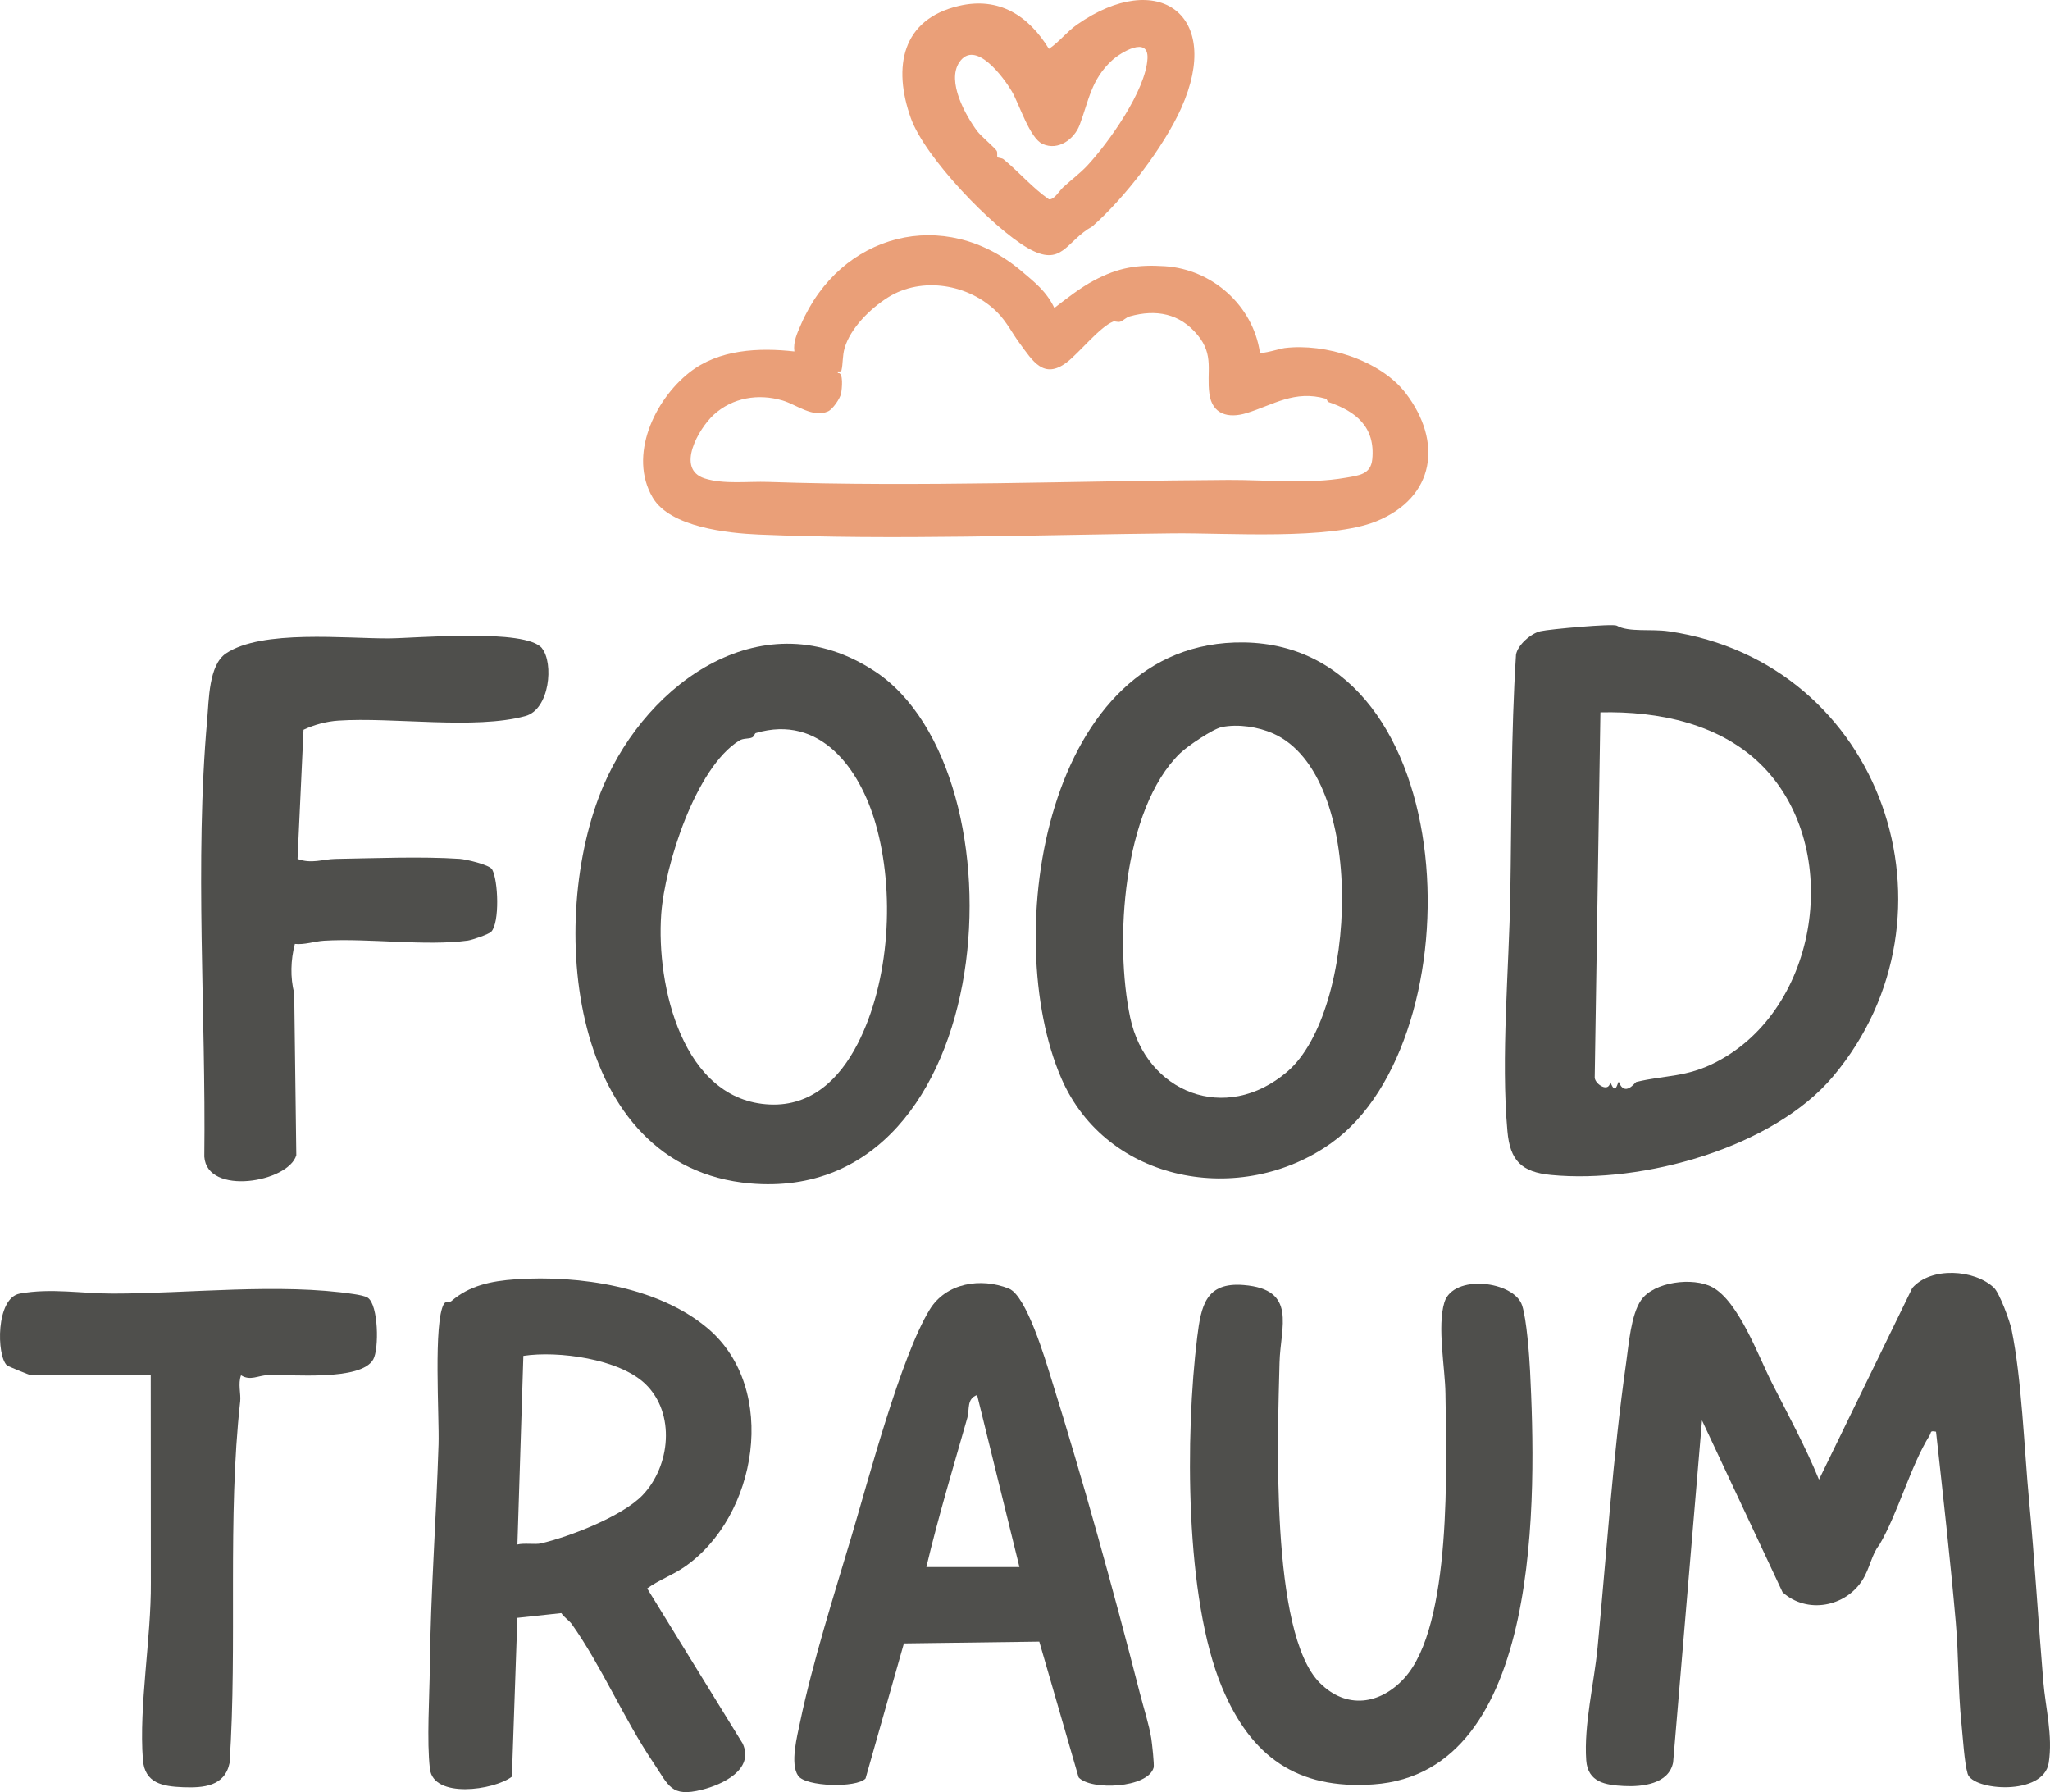
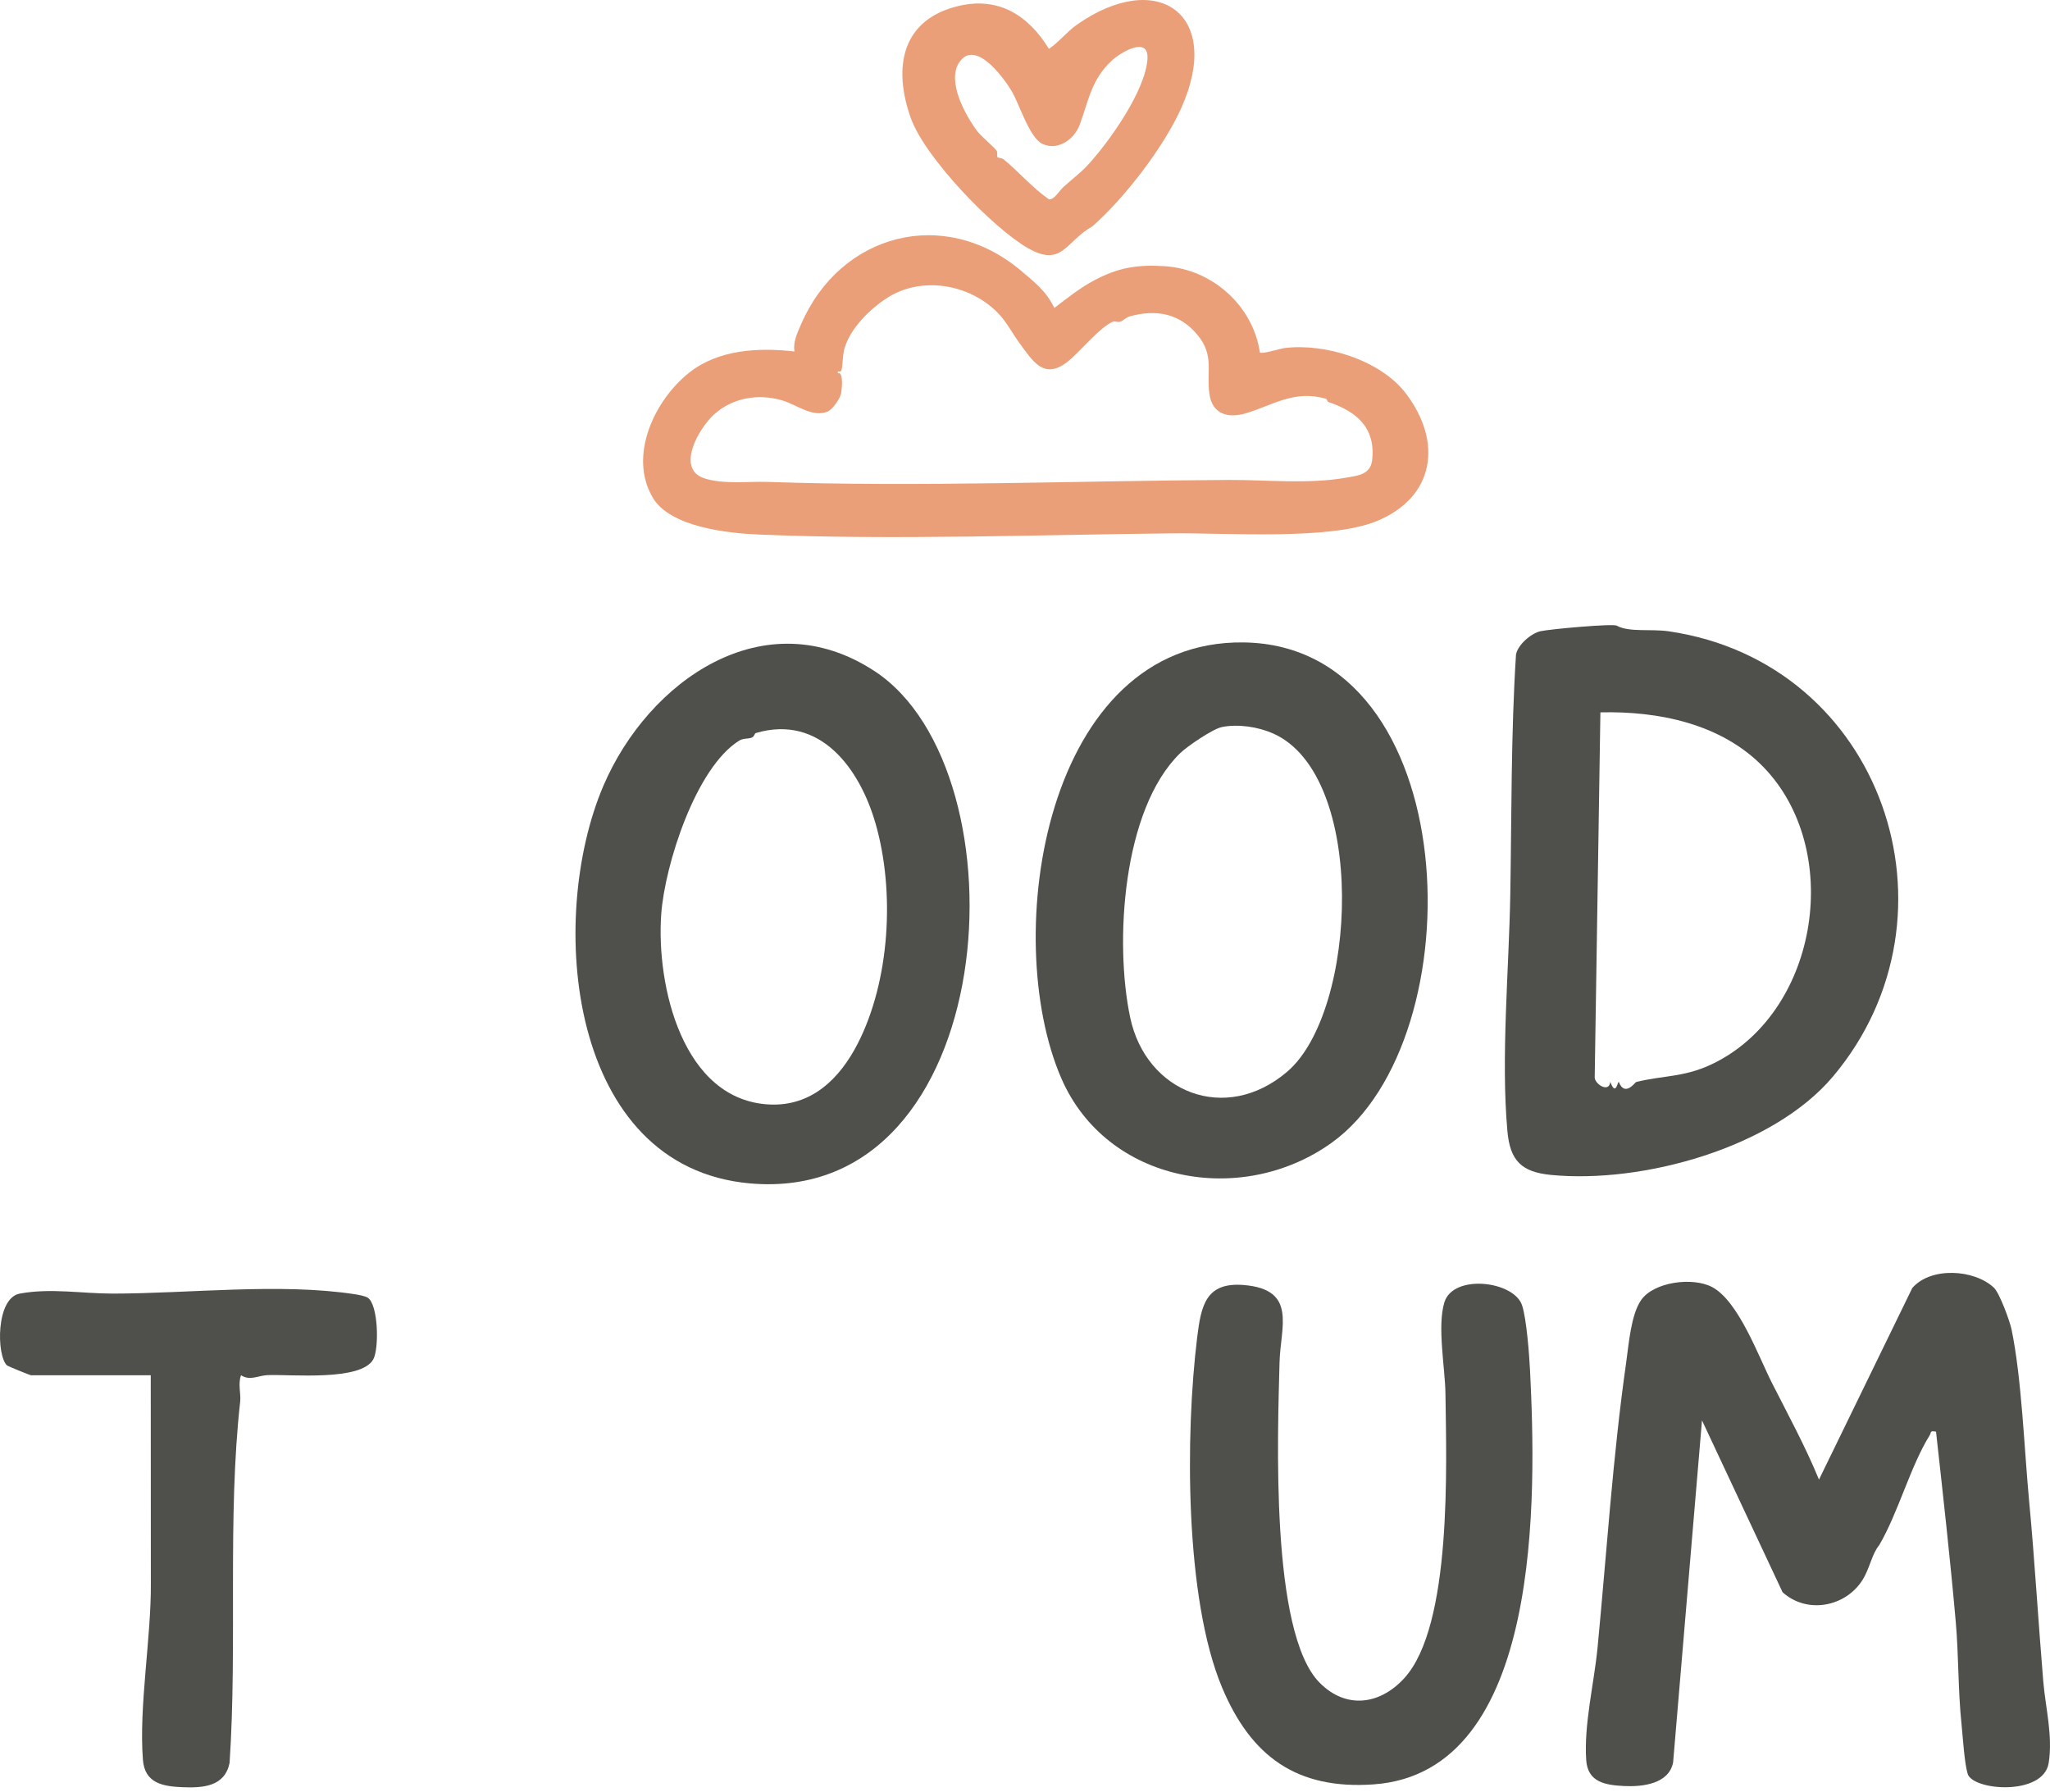
<svg xmlns="http://www.w3.org/2000/svg" id="Layer_1" data-name="Layer 1" viewBox="0 0 726.85 635.32">
  <defs>
    <style>
      .cls-1 {
        fill: #ea9f78;
      }

      .cls-2 {
        fill: #4f4f4c;
      }
    </style>
  </defs>
  <path class="cls-2" d="M686.44,507.54c-2.3-.48-1.6.23-2.25,1.27-6.84,10.99-11.13,27.39-17.86,38.89-2.63,3.12-3.35,8.21-5.9,12.31-6.01,9.65-19.7,12.29-28.4,4.44l-28.57-60.92-10.24,121.26c-1.51,7.66-10.93,8.69-17.42,8.36s-12.84-1.27-13.39-9.16c-.87-12.61,2.81-27.3,4.03-39.98,3.2-33.33,5.4-67.74,10.12-100.87.94-6.58,1.69-16.98,5.29-22.22,4.5-6.54,18.44-8.32,25.3-4.6,9.33,5.06,16.36,24.57,21.1,33.9,5.75,11.34,11.86,22.53,16.69,34.3l33.08-67.92c6.66-7.65,22.1-6.6,28.95-.1,2,1.9,5.62,11.79,6.24,14.76,3.62,17.41,4.5,42.42,6.23,60.77,2.01,21.29,3.23,42.67,5.02,63.98.78,9.33,3.45,19.33,1.93,28.95-1.87,11.8-26.94,9.86-28.74,3.85-1.15-3.83-1.72-13.22-2.19-17.81-1.23-11.79-.98-24.19-2.02-35.98-1.98-22.53-4.52-45.05-7-67.5Z" />
  <path class="cls-2" d="M573.23,221.79c4.29,2.44,12.11,1.08,18.46,2.01,75.9,11.09,106.23,100.67,58.28,157.75-21.36,25.43-67.67,38.1-100,34.97-10.49-1.01-14.56-5.04-15.5-15.5-2.35-25.98.57-57.65,1.02-83.94.49-28.38.22-56.63,2.02-84.98.56-3.43,5.29-7.57,8.67-8.33s25.68-2.76,27.05-1.98ZM625.16,271.83c-14.87-15.27-37.09-19.79-57.72-19.3l-2.02,129.51c.16,2.31,5.07,5.52,5.53,1.48,1.96,5.26,2.54,0,3,0,2.16,5.51,5.79.14,6.19.04,10.5-2.54,17.66-1.51,28.49-7.13,36.46-18.94,44.88-75.49,16.53-104.6Z" />
  <path class="cls-2" d="M472.09,405.16c-31.97,22.87-79.72,14.22-95.81-22.95-21.79-50.35-5.8-155.41,64.67-154.47,78.51,1.04,82.7,140.54,31.14,177.42ZM433.18,257.76c-3.21.65-12.24,6.81-14.75,9.25-20.47,19.91-23.33,67.23-17.7,93.74s33.75,37.86,55.64,19.19c25.05-21.36,28.46-105.03-4.93-119.9-5.34-2.38-12.48-3.47-18.26-2.29Z" />
  <path class="cls-2" d="M310.09,237.91c54.43,35.72,45.11,189.44-44.12,181.61-64.61-5.67-72.24-93.71-52.02-140.98,15.9-37.16,57.06-66.26,96.14-40.62ZM304.03,370.14c11.52-22.39,13.33-54.1,6.43-78.12-5.6-19.52-19.61-38.88-42.46-32.16-.5.15-.52,1.19-1.33,1.57-1.23.58-3.08.19-4.54,1.1-15.48,9.58-26.43,44.2-27.68,61.52-1.82,25.36,7.55,66.15,38.53,67.5,14.77.64,24.73-9.15,31.04-21.41Z" />
-   <path class="cls-2" d="M251.03,470.98c25.13,21.37,17.59,66.64-8.36,84.51-4.3,2.96-9.01,4.59-13.21,7.61l33.89,55.03c4.13,9.23-7.19,14.51-14.46,16.33-11.05,2.78-11.74-1.47-17.25-9.62-10.32-15.27-18.44-34.35-28.88-49.06-.89-1.26-2.77-2.45-3.73-3.93l-15.59,1.68-1.94,56.31c-6.42,4.85-27.82,7.86-29.07-2.78-1.16-9.79-.14-25.54-.03-36.07.28-26.24,2.27-52.63,3.09-78.91.31-9.9-1.9-43.5,1.93-49.88.64-1.07,1.97-.39,2.65-.98,6.29-5.43,13.91-7.11,22.84-7.72,22.35-1.53,50.64,2.62,68.12,17.48ZM227.9,529.97c9.76-10.25,11.72-28.91.95-39.33-9.26-8.96-31.05-11.88-43.28-9.99l-2.11,66.89c2.26-.59,6.42.06,8.3-.38,10.21-2.38,28.94-9.62,36.15-17.19Z" />
  <g>
    <path class="cls-1" d="M362.17,96.1c4.73,4.01,8.81,7.14,11.66,13.07,4.27-3.29,9.29-7.23,14.03-9.74,8.66-4.6,15.36-5.7,25.19-5.06,16.7,1.09,31.21,13.91,33.66,30.6.81.62,7.17-1.39,8.78-1.59,14.28-1.77,33.9,4.23,42.92,16.02,13.14,17.17,10.43,36.9-10.42,45.39-16.58,6.75-52.83,4.09-71.87,4.28-48.01.49-99.23,2.45-147.03.43-11.15-.47-31.48-2.64-37.65-13.09-8.78-14.87.68-34.69,13.01-44.38,10.43-8.19,24.49-8.86,37.21-7.44-.48-3.44,1.01-6.49,2.33-9.55,13.86-32.23,50.75-42.16,78.19-18.94ZM361.57,121.76c-2.64-3.58-4.67-7.71-7.95-11.01-10.05-10.11-26.81-12.86-38.79-5.32-6.19,3.9-13.3,10.83-15.38,18.02-.78,2.71-.56,5.69-1.09,7.79-.14.54-.85.48-1.29.42v.62c2.09-.51,1.45,5.72,1.13,7.25-.37,1.79-2.93,5.54-4.62,6.3-5.37,2.4-11.17-2.4-16.15-3.87-8.56-2.52-17.71-1.03-24.39,5.09-5.23,4.79-13.62,19.2-3.23,22.54,6.79,2.18,15.58,1.01,22.52,1.25,53.96,1.86,109.32-.42,163.15-.7,13.43-.07,28.21,1.55,41.59-.77,4.69-.81,8.95-1.15,9.48-6.57,1.12-11.45-5.81-17-15.55-20.28-.44-.15-.44-1.04-.92-1.18-11.11-3.17-18.67,2.21-28.13,5.11-6.39,1.96-12.14.5-13.15-6.84-1.08-7.9,1.8-13.62-4.2-20.87-6.31-7.62-14.64-9.2-24.01-6.59-1.32.37-2.2,1.44-3.33,1.87-.92.35-1.94-.27-2.59-.01-4.7,1.86-12.09,11.12-16.37,14.39-8.25,6.32-12.18-.49-16.74-6.67Z" />
    <path class="cls-1" d="M418.85,38.27c-6.24,13.88-19.92,31.74-31.55,41.99-9.57,5.33-10.63,14.76-23,7.61s-36.36-31.99-41.36-46.01c-6.45-18.1-3.22-35.02,17.02-39.77,14.25-3.34,24.72,3.45,31.95,15.23,3.7-2.5,6.3-6.04,9.99-8.62,28.69-20.03,51.81-3.5,36.94,29.57ZM385.42,58.8c7.72-8.29,20.82-26.73,21.43-38.05.44-8.11-9.45-2.22-12.57.65-7.43,6.84-8.26,14.32-11.48,22.88-1.88,5-7.56,9.28-13.14,6.75-4.62-2.09-8.25-14.11-10.91-18.64-2.83-4.82-13-18.77-18.65-10.26-4.49,6.78,2.2,18.74,6.42,24.41,1.22,1.63,6.36,5.99,6.87,6.93.38.7-.02,1.85.3,2.26.21.27,1.51.22,2.14.74,5.36,4.4,10.37,10.26,16.09,14.19,1.88.19,3.58-2.92,5.03-4.27,2.66-2.46,6.03-4.99,8.46-7.59Z" />
  </g>
  <path class="cls-2" d="M497.87,594.95c17.1-18.63,14.94-76.03,14.63-100.96-.11-8.9-2.98-23.8-.38-32.3,3.12-10.2,24.76-7.62,27.57,1.11,1.59,4.93,2.53,17.57,2.81,23.19,2.14,43.05,4.81,142.35-55.5,146.58-27.17,1.9-43.43-9.85-53.71-34.37-13.23-31.55-13.06-89.82-8.81-124.16,1.38-11.13,3.01-19.6,16.48-18.5,19.13,1.56,13.02,14.83,12.71,27.49-.61,24.93-3.45,95.78,14.26,113.54,9.5,9.52,21.42,7.68,29.95-1.62Z" />
-   <path class="cls-2" d="M192.16,229.81c4.25,5.28,2.76,21.68-5.9,24.04-17.93,4.89-46.93.31-66.32,1.61-4.16.28-8.56,1.45-12.32,3.24l-2.12,45.78c4.95,1.87,8.98.08,13.41,0,13.88-.23,30.47-.92,44.09-.02,2.13.14,10.54,2.07,11.48,3.73,2.2,3.88,2.72,18.84-.28,22.09-.85.92-6.77,2.94-8.34,3.16-14.86,2.04-35.25-.91-50.95.04-3.44.21-6.8,1.5-10.36,1.14-1.49,5.71-1.67,11.82-.23,17.52l.74,57.39c-2.84,9.64-31.67,14.49-32.62.51.61-50.85-3.49-104.46,1.03-155.01.62-6.94.53-19.24,6.63-23.37,12.7-8.6,42.58-5.24,57.87-5.35,9.73-.07,48.49-3.62,54.21,3.49Z" />
-   <path class="cls-2" d="M320.49,582.58l-13.6,47.9c-3.2,3.42-21.23,2.95-23.91-.98-2.93-4.3-.31-14.14.74-19.19,4.3-20.63,12.1-45.29,18.22-65.78,6.07-20.36,17.5-63.68,27.7-80.3,5.82-9.49,18.16-11.41,28.06-7.43,6.26,2.52,12.92,25.16,15.04,31.96,11.22,35.86,22.1,75.14,31.43,111.57,1.28,4.99,3.25,11.05,4.03,15.97.26,1.64,1.1,9.32.84,10.3-2,7.34-22.32,8.21-26.61,3.48l-13.94-48.12-47.99.63ZM361.45,555.53l-15.01-61c-3.8,1.38-2.6,5.05-3.45,8.04-5.01,17.6-10.32,35.14-14.54,52.96h33Z" />
  <path class="cls-2" d="M10.95,487.53c-.45-.08-8.16-3.19-8.49-3.51-3.72-3.48-3.96-23.87,4.55-25.44,11.01-2.02,21.97,0,32.95,0,26.86,0,59.26-3.84,85.73.21,1.27.19,3.81.64,4.73,1.27,3.77,2.57,4.01,18.15,1.92,21.85-4.39,7.8-29.19,5.25-37.43,5.57-3.39.13-6.18,2.13-9.45.05-1.14,2.99,0,6.68-.29,9.22-4.62,41.35-.96,86.07-3.77,128.23-1.71,8.27-9.2,8.88-16.49,8.6s-13.6-1.44-14.24-9.77c-1.47-19.07,2.98-43.26,2.82-62.73l-.04-73.54H10.95Z" />
</svg>